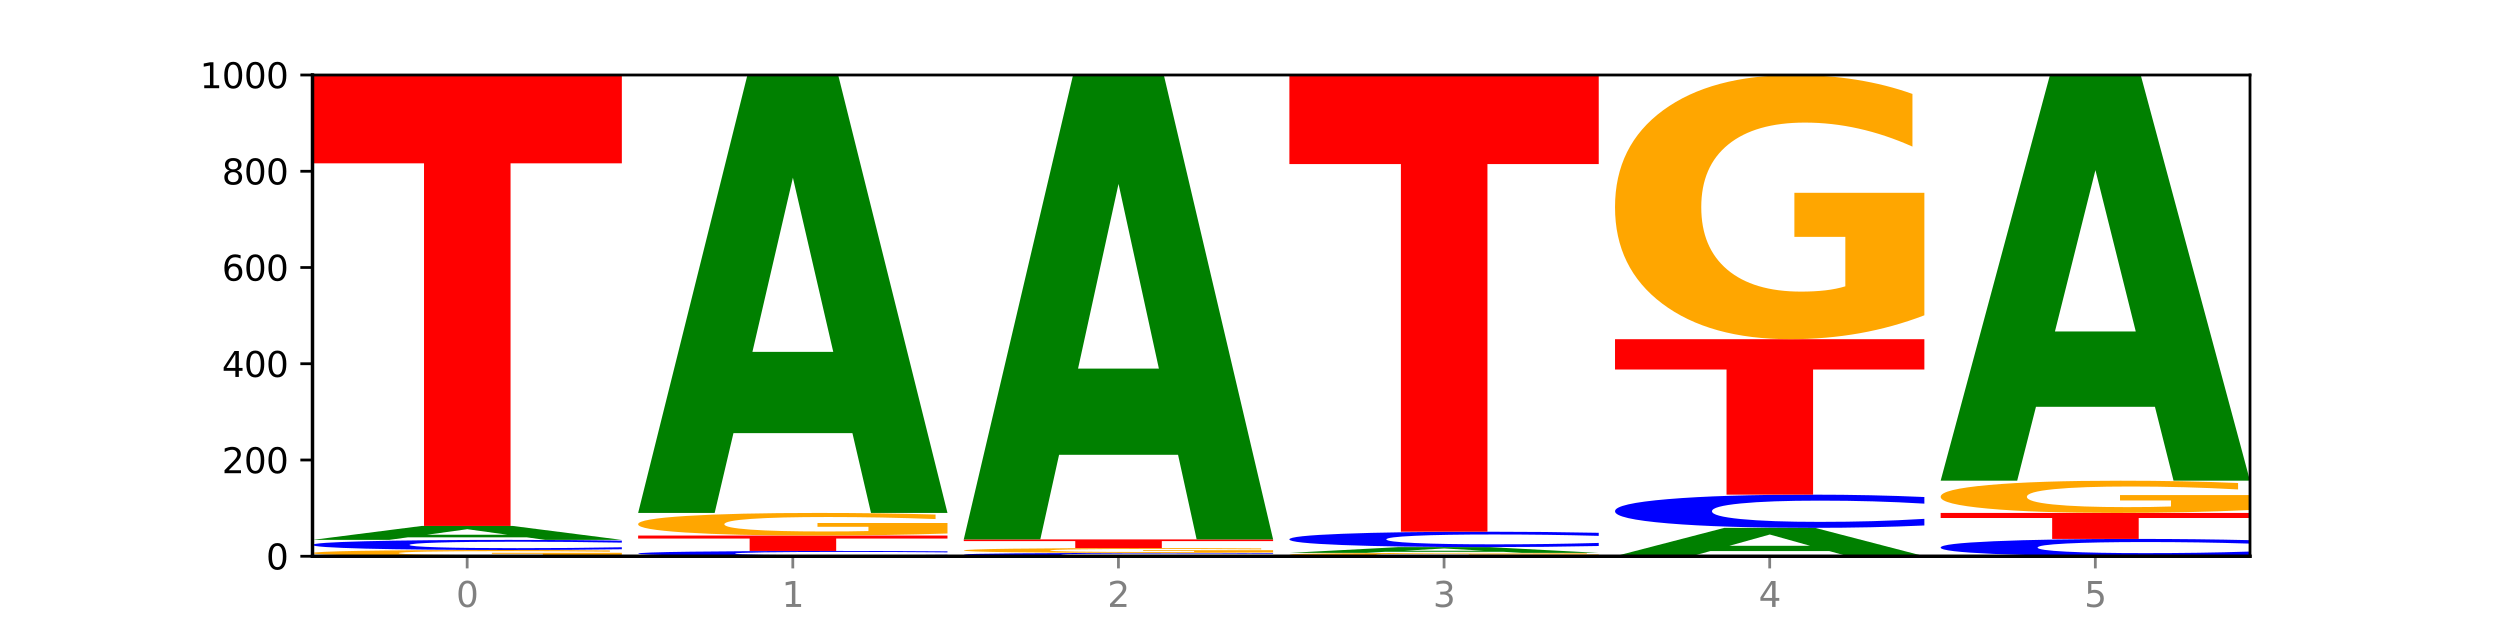
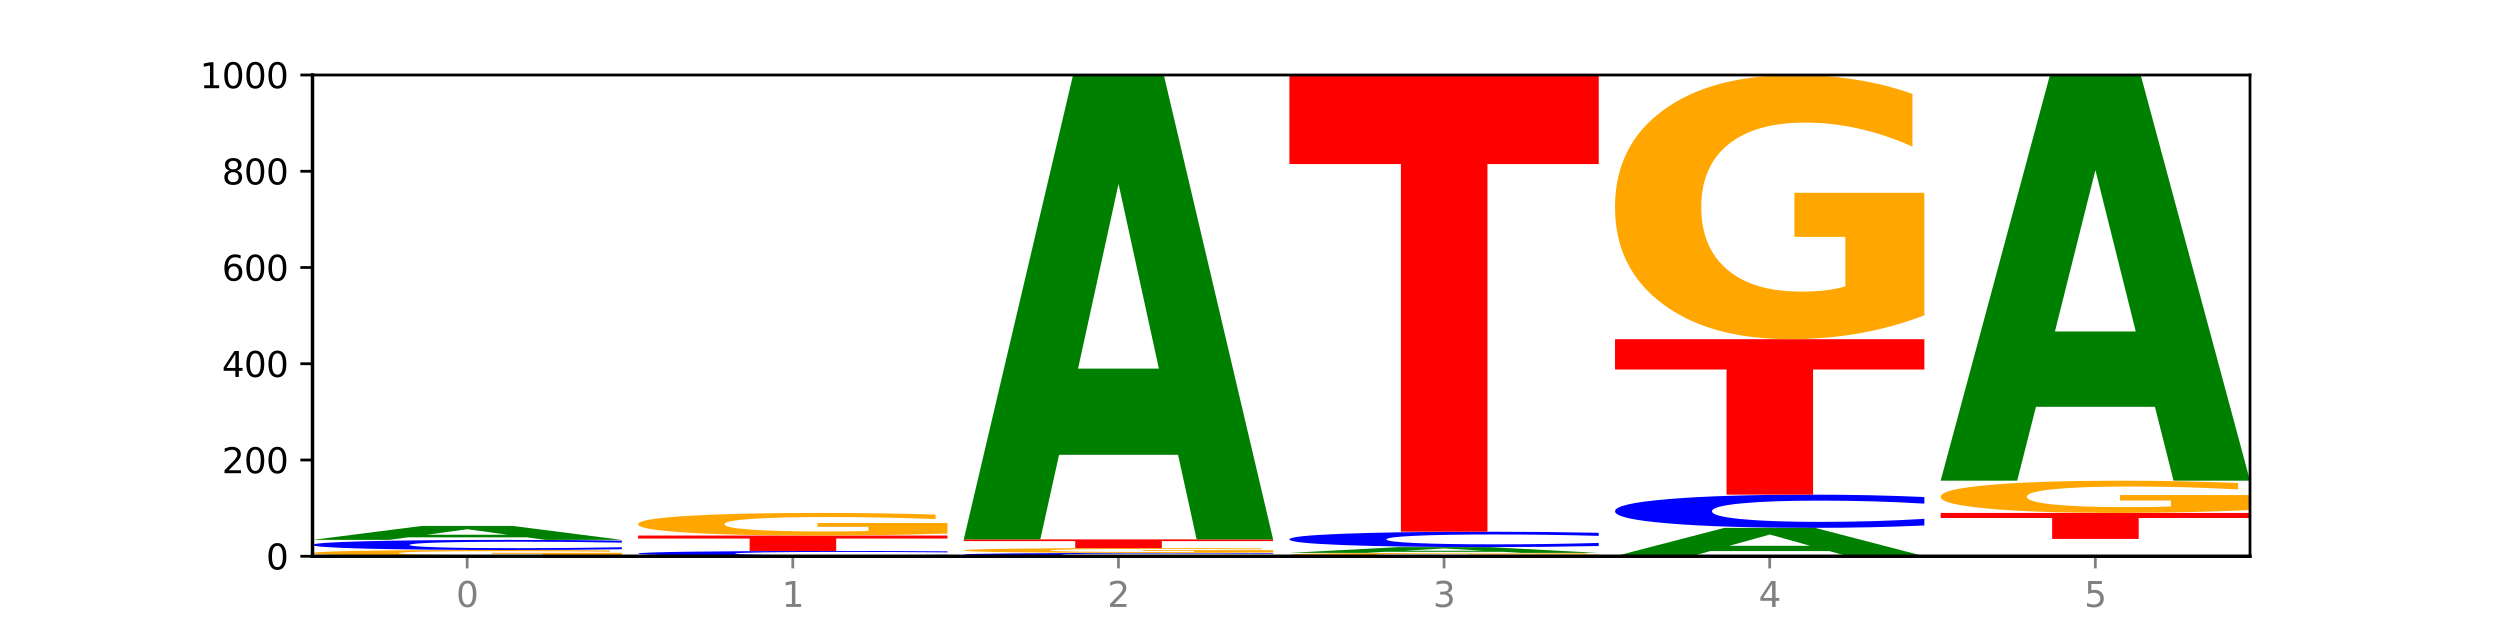
<svg xmlns="http://www.w3.org/2000/svg" xmlns:xlink="http://www.w3.org/1999/xlink" width="720pt" height="180pt" viewBox="0 0 720 180" version="1.1">
  <defs>
    <style type="text/css">*{stroke-linejoin: round; stroke-linecap: butt}</style>
  </defs>
  <g id="figure_1">
    <g id="patch_1">
      <path d="M 0 180  L 720 180  L 720 0  L 0 0  z " style="fill: #ffffff" />
    </g>
    <g id="axes_1">
      <g id="patch_2">
        <path d="M 90 160.2  L 648 160.2  L 648 21.6  L 90 21.6  z " style="fill: #ffffff" />
      </g>
      <g id="line2d_1">
        <path d="M 90 160.2  L 648 160.2  " clip-path="url(#p2a32307228)" style="fill: none; stroke: #000000; stroke-width: 0.5; stroke-linecap: square" />
      </g>
      <g id="patch_3">
        <path d="M 179.092 160.037  Q 170.107 160.118 160.443 160.159  Q 150.779 160.2 140.476 160.2  Q 117.195 160.2 103.597 159.957  Q 90 159.715 90 159.3  Q 90 158.88 103.837 158.639  Q 117.694 158.398 141.794 158.398  Q 151.079 158.398 159.585 158.431  Q 168.111 158.463 175.658 158.527  L 175.658 158.887  Q 167.871 158.804 160.164 158.764  Q 152.457 158.723 144.709 158.723  Q 130.373 158.723 122.606 158.872  Q 114.839 159.022 114.839 159.3  Q 114.839 159.575 122.326 159.725  Q 129.814 159.875 143.591 159.875  Q 147.345 159.875 150.56 159.867  Q 153.774 159.858 156.33 159.839  L 156.33 159.502  L 141.654 159.502  L 141.654 159.202  L 179.092 159.202  L 179.092 160.037  z " clip-path="url(#p2a32307228)" style="fill: #ffa600" />
      </g>
      <g id="patch_4">
        <path d="M 179.092 158.19  Q 171.64 158.293 163.582 158.345  Q 155.523 158.398 146.746 158.398  Q 120.573 158.398 105.286 158.006  Q 90 157.614 90 156.944  Q 90 156.271 105.286 155.88  Q 120.573 155.488 146.746 155.488  Q 155.523 155.488 163.582 155.541  Q 171.64 155.593 179.092 155.696  L 179.092 156.276  Q 171.573 156.139 164.277 156.076  Q 156.982 156.012 148.924 156.012  Q 134.468 156.012 126.185 156.26  Q 117.924 156.508 117.924 156.944  Q 117.924 157.378 126.185 157.626  Q 134.468 157.874 148.924 157.874  Q 156.982 157.874 164.277 157.81  Q 171.573 157.746 179.092 157.609  L 179.092 158.19  z " clip-path="url(#p2a32307228)" style="fill: #0000ff" />
      </g>
      <g id="patch_5">
        <path d="M 151.714 154.755  L 117.451 154.755  L 112.041 155.488  L 90 155.488  L 121.477 151.468  L 147.616 151.468  L 179.092 155.488  L 157.07 155.488  L 151.714 154.755  z M 122.916 154.009  L 146.195 154.009  L 134.574 152.411  L 122.916 154.009  z " clip-path="url(#p2a32307228)" style="fill: #008000" />
      </g>
      <g id="patch_6">
-         <path d="M 90 21.739  L 179.092 21.739  L 179.092 47.039  L 147.04 47.039  L 147.04 151.468  L 122.115 151.468  L 122.115 47.039  L 90 47.039  L 90 21.739  z " clip-path="url(#p2a32307228)" style="fill: #ff0000" />
-       </g>
+         </g>
      <g id="patch_7">
        <path d="M 272.874 160.091  Q 265.422 160.145 257.363 160.172  Q 249.305 160.2 240.528 160.2  Q 214.354 160.2 199.068 159.995  Q 183.782 159.789 183.782 159.438  Q 183.782 159.086 199.068 158.881  Q 214.354 158.675 240.528 158.675  Q 249.305 158.675 257.363 158.703  Q 265.422 158.731 272.874 158.785  L 272.874 159.089  Q 265.354 159.017 258.059 158.983  Q 250.764 158.95 242.705 158.95  Q 228.249 158.95 219.966 159.08  Q 211.706 159.21 211.706 159.438  Q 211.706 159.666 219.966 159.796  Q 228.249 159.925 242.705 159.925  Q 250.764 159.925 258.059 159.892  Q 265.354 159.858 272.874 159.786  L 272.874 160.091  z " clip-path="url(#p2a32307228)" style="fill: #0000ff" />
      </g>
      <g id="patch_8">
        <path d="M 183.782 154.24  L 272.874 154.24  L 272.874 155.105  L 240.821 155.105  L 240.821 158.675  L 215.896 158.675  L 215.896 155.105  L 183.782 155.105  L 183.782 154.24  z " clip-path="url(#p2a32307228)" style="fill: #ff0000" />
      </g>
      <g id="patch_9">
        <path d="M 272.874 153.651  Q 263.889 153.946 254.225 154.094  Q 244.561 154.24 234.258 154.24  Q 210.976 154.24 197.379 153.363  Q 183.782 152.485 183.782 150.985  Q 183.782 149.467 197.619 148.597  Q 211.476 147.726 235.576 147.726  Q 244.86 147.726 253.366 147.844  Q 261.892 147.961 269.44 148.193  L 269.44 149.491  Q 261.653 149.194 253.945 149.047  Q 246.238 148.899 238.491 148.899  Q 224.155 148.899 216.388 149.44  Q 208.62 149.98 208.62 150.985  Q 208.62 151.981 216.108 152.525  Q 223.596 153.067 237.373 153.067  Q 241.127 153.067 244.341 153.036  Q 247.556 153.004 250.112 152.936  L 250.112 151.717  L 235.436 151.717  L 235.436 150.631  L 272.874 150.631  L 272.874 153.651  z " clip-path="url(#p2a32307228)" style="fill: #ffa600" />
      </g>
      <g id="patch_10">
-         <path d="M 245.496 124.75  L 211.232 124.75  L 205.822 147.726  L 183.782 147.726  L 215.258 21.6  L 241.397 21.6  L 272.874 147.726  L 250.851 147.726  L 245.496 124.75  z M 216.697 101.341  L 239.977 101.341  L 228.355 51.172  L 216.697 101.341  z " clip-path="url(#p2a32307228)" style="fill: #008000" />
-       </g>
+         </g>
      <g id="patch_11">
        <path d="M 366.655 160.13  Q 359.203 160.165 351.145 160.182  Q 343.086 160.2 334.309 160.2  Q 308.136 160.2 292.849 160.069  Q 277.563 159.939 277.563 159.715  Q 277.563 159.491 292.849 159.36  Q 308.136 159.23 334.309 159.23  Q 343.086 159.23 351.145 159.247  Q 359.203 159.265 366.655 159.299  L 366.655 159.493  Q 359.136 159.447 351.84 159.426  Q 344.545 159.405 336.487 159.405  Q 322.031 159.405 313.748 159.487  Q 305.487 159.57 305.487 159.715  Q 305.487 159.86 313.748 159.943  Q 322.031 160.025 336.487 160.025  Q 344.545 160.025 351.84 160.004  Q 359.136 159.983 366.655 159.937  L 366.655 160.13  z " clip-path="url(#p2a32307228)" style="fill: #0000ff" />
      </g>
      <g id="patch_12">
        <path d="M 366.655 159.104  Q 357.67 159.167 348.006 159.199  Q 338.342 159.23 328.039 159.23  Q 304.758 159.23 291.161 159.043  Q 277.563 158.856 277.563 158.537  Q 277.563 158.214 291.4 158.029  Q 305.257 157.844 329.357 157.844  Q 338.642 157.844 347.148 157.869  Q 355.674 157.894 363.221 157.943  L 363.221 158.219  Q 355.434 158.156 347.727 158.125  Q 340.02 158.093 332.272 158.093  Q 317.936 158.093 310.169 158.209  Q 302.402 158.323 302.402 158.537  Q 302.402 158.749 309.889 158.865  Q 317.377 158.98 331.154 158.98  Q 334.908 158.98 338.123 158.974  Q 341.337 158.967 343.893 158.952  L 343.893 158.693  L 329.217 158.693  L 329.217 158.462  L 366.655 158.462  L 366.655 159.104  z " clip-path="url(#p2a32307228)" style="fill: #ffa600" />
      </g>
      <g id="patch_13">
        <path d="M 277.563 155.349  L 366.655 155.349  L 366.655 155.836  L 334.603 155.836  L 334.603 157.844  L 309.678 157.844  L 309.678 155.836  L 277.563 155.836  L 277.563 155.349  z " clip-path="url(#p2a32307228)" style="fill: #ff0000" />
      </g>
      <g id="patch_14">
        <path d="M 339.277 130.984  L 305.014 130.984  L 299.604 155.349  L 277.563 155.349  L 309.04 21.6  L 335.179 21.6  L 366.655 155.349  L 344.633 155.349  L 339.277 130.984  z M 310.479 106.161  L 333.758 106.161  L 322.137 52.959  L 310.479 106.161  z " clip-path="url(#p2a32307228)" style="fill: #008000" />
      </g>
      <g id="patch_15">
        <path d="M 460.437 160.112  Q 451.452 160.156 441.788 160.178  Q 432.124 160.2 421.821 160.2  Q 398.539 160.2 384.942 160.069  Q 371.345 159.939 371.345 159.715  Q 371.345 159.489 385.182 159.359  Q 399.039 159.23 423.139 159.23  Q 432.423 159.23 440.929 159.247  Q 449.455 159.265 457.003 159.299  L 457.003 159.493  Q 449.216 159.448 441.508 159.427  Q 433.801 159.405 426.054 159.405  Q 411.718 159.405 403.951 159.485  Q 396.183 159.565 396.183 159.715  Q 396.183 159.864 403.671 159.944  Q 411.159 160.025 424.936 160.025  Q 428.69 160.025 431.904 160.021  Q 435.119 160.016 437.675 160.006  L 437.675 159.824  L 422.999 159.824  L 422.999 159.662  L 460.437 159.662  L 460.437 160.112  z " clip-path="url(#p2a32307228)" style="fill: #ffa600" />
      </g>
      <g id="patch_16">
        <path d="M 433.059 158.927  L 398.795 158.927  L 393.385 159.23  L 371.345 159.23  L 402.821 157.567  L 428.96 157.567  L 460.437 159.23  L 438.414 159.23  L 433.059 158.927  z M 404.26 158.618  L 427.54 158.618  L 415.918 157.957  L 404.26 158.618  z " clip-path="url(#p2a32307228)" style="fill: #008000" />
      </g>
      <g id="patch_17">
        <path d="M 460.437 157.249  Q 452.985 157.406 444.926 157.486  Q 436.868 157.567 428.091 157.567  Q 401.917 157.567 386.631 156.969  Q 371.345 156.372 371.345 155.35  Q 371.345 154.325 386.631 153.729  Q 401.917 153.131 428.091 153.131  Q 436.868 153.131 444.926 153.212  Q 452.985 153.292 460.437 153.449  L 460.437 154.333  Q 452.917 154.125 445.622 154.027  Q 438.327 153.93 430.268 153.93  Q 415.812 153.93 407.529 154.309  Q 399.269 154.686 399.269 155.35  Q 399.269 156.012 407.529 156.39  Q 415.812 156.768 430.268 156.768  Q 438.327 156.768 445.622 156.671  Q 452.917 156.573 460.437 156.364  L 460.437 157.249  z " clip-path="url(#p2a32307228)" style="fill: #0000ff" />
      </g>
      <g id="patch_18">
        <path d="M 371.345 21.6  L 460.437 21.6  L 460.437 47.252  L 428.384 47.252  L 428.384 153.131  L 403.459 153.131  L 403.459 47.252  L 371.345 47.252  L 371.345 21.6  z " clip-path="url(#p2a32307228)" style="fill: #ff0000" />
      </g>
      <g id="patch_19">
        <path d="M 526.84 158.71  L 492.577 158.71  L 487.167 160.2  L 465.126 160.2  L 496.603 152.023  L 522.742 152.023  L 554.218 160.2  L 532.196 160.2  L 526.84 158.71  z M 498.042 157.193  L 521.321 157.193  L 509.7 153.94  L 498.042 157.193  z " clip-path="url(#p2a32307228)" style="fill: #008000" />
      </g>
      <g id="patch_20">
        <path d="M 554.218 151.337  Q 546.766 151.677 538.708 151.849  Q 530.649 152.023 521.872 152.023  Q 495.699 152.023 480.413 150.735  Q 465.126 149.447 465.126 147.244  Q 465.126 145.033 480.413 143.747  Q 495.699 142.459 521.872 142.459  Q 530.649 142.459 538.708 142.633  Q 546.766 142.805 554.218 143.145  L 554.218 145.051  Q 546.699 144.601 539.403 144.391  Q 532.108 144.182 524.05 144.182  Q 509.594 144.182 501.311 144.998  Q 493.05 145.812 493.05 147.244  Q 493.05 148.67 501.311 149.486  Q 509.594 150.3 524.05 150.3  Q 532.108 150.3 539.403 150.091  Q 546.699 149.879 554.218 149.429  L 554.218 151.337  z " clip-path="url(#p2a32307228)" style="fill: #0000ff" />
      </g>
      <g id="patch_21">
        <path d="M 465.126 97.691  L 554.218 97.691  L 554.218 106.422  L 522.166 106.422  L 522.166 142.459  L 497.241 142.459  L 497.241 106.422  L 465.126 106.422  L 465.126 97.691  z " clip-path="url(#p2a32307228)" style="fill: #ff0000" />
      </g>
      <g id="patch_22">
        <path d="M 554.218 90.807  Q 545.233 94.249 535.569 95.978  Q 525.905 97.691 515.602 97.691  Q 492.321 97.691 478.724 87.443  Q 465.126 77.195 465.126 59.669  Q 465.126 41.939 478.963 31.77  Q 492.82 21.6 516.92 21.6  Q 526.205 21.6 534.711 22.983  Q 543.237 24.351 550.784 27.054  L 550.784 42.222  Q 542.997 38.748 535.29 37.035  Q 527.583 35.306 519.835 35.306  Q 505.499 35.306 497.732 41.625  Q 489.965 47.928 489.965 59.669  Q 489.965 71.301 497.453 77.651  Q 504.94 83.985 518.717 83.985  Q 522.471 83.985 525.686 83.624  Q 528.9 83.246 531.456 82.461  L 531.456 68.22  L 516.78 68.22  L 516.78 55.535  L 554.218 55.535  L 554.218 90.807  z " clip-path="url(#p2a32307228)" style="fill: #ffa600" />
      </g>
      <g id="patch_23">
-         <path d="M 648 159.842  Q 640.548 160.02 632.489 160.109  Q 624.431 160.2 615.654 160.2  Q 589.48 160.2 574.194 159.528  Q 558.908 158.856 558.908 157.707  Q 558.908 156.553 574.194 155.882  Q 589.48 155.21 615.654 155.21  Q 624.431 155.21 632.489 155.301  Q 640.548 155.391 648 155.568  L 648 156.563  Q 640.48 156.328 633.185 156.218  Q 625.89 156.109 617.831 156.109  Q 603.375 156.109 595.092 156.535  Q 586.832 156.959 586.832 157.707  Q 586.832 158.451 595.092 158.877  Q 603.375 159.301 617.831 159.301  Q 625.89 159.301 633.185 159.192  Q 640.48 159.082 648 158.847  L 648 159.842  z " clip-path="url(#p2a32307228)" style="fill: #0000ff" />
-       </g>
+         </g>
      <g id="patch_24">
        <path d="M 558.908 147.726  L 648 147.726  L 648 149.186  L 615.947 149.186  L 615.947 155.21  L 591.022 155.21  L 591.022 149.186  L 558.908 149.186  L 558.908 147.726  z " clip-path="url(#p2a32307228)" style="fill: #ff0000" />
      </g>
      <g id="patch_25">
        <path d="M 648 146.886  Q 639.015 147.306 629.351 147.517  Q 619.687 147.726 609.384 147.726  Q 586.103 147.726 572.505 146.475  Q 558.908 145.225 558.908 143.086  Q 558.908 140.922 572.745 139.681  Q 586.602 138.44 610.702 138.44  Q 619.986 138.44 628.492 138.609  Q 637.018 138.775 644.566 139.105  L 644.566 140.957  Q 636.779 140.533 629.071 140.324  Q 621.364 140.113 613.617 140.113  Q 599.281 140.113 591.514 140.884  Q 583.746 141.653 583.746 143.086  Q 583.746 144.505 591.234 145.28  Q 598.722 146.053 612.499 146.053  Q 616.253 146.053 619.467 146.009  Q 622.682 145.963 625.238 145.867  L 625.238 144.129  L 610.562 144.129  L 610.562 142.581  L 648 142.581  L 648 146.886  z " clip-path="url(#p2a32307228)" style="fill: #ffa600" />
      </g>
      <g id="patch_26">
        <path d="M 620.622 117.155  L 586.358 117.155  L 580.948 138.44  L 558.908 138.44  L 590.384 21.6  L 616.523 21.6  L 648 138.44  L 625.977 138.44  L 620.622 117.155  z M 591.823 95.47  L 615.103 95.47  L 603.481 48.995  L 591.823 95.47  z " clip-path="url(#p2a32307228)" style="fill: #008000" />
      </g>
      <g id="matplotlib.axis_1">
        <g id="xtick_1">
          <g id="line2d_2">
            <defs>
              <path id="m774516440e" d="M 0 0  L 0 3.5  " style="stroke: #808080; stroke-width: 0.8" />
            </defs>
            <g>
              <use xlink:href="#m774516440e" x="134.546" y="160.2" style="fill: #808080; stroke: #808080; stroke-width: 0.8" />
            </g>
          </g>
          <g id="text_1">
            <g style="fill: #808080" transform="translate(131.365 174.798) scale(0.1 -0.1)">
              <defs>
                <path id="DejaVuSans-30" d="M 2034 4250  Q 1547 4250 1301 3770  Q 1056 3291 1056 2328  Q 1056 1369 1301 889  Q 1547 409 2034 409  Q 2525 409 2770 889  Q 3016 1369 3016 2328  Q 3016 3291 2770 3770  Q 2525 4250 2034 4250  z M 2034 4750  Q 2819 4750 3233 4129  Q 3647 3509 3647 2328  Q 3647 1150 3233 529  Q 2819 -91 2034 -91  Q 1250 -91 836 529  Q 422 1150 422 2328  Q 422 3509 836 4129  Q 1250 4750 2034 4750  z " transform="scale(0.016)" />
              </defs>
              <use xlink:href="#DejaVuSans-30" />
            </g>
          </g>
        </g>
        <g id="xtick_2">
          <g id="line2d_3">
            <g>
              <use xlink:href="#m774516440e" x="228.328" y="160.2" style="fill: #808080; stroke: #808080; stroke-width: 0.8" />
            </g>
          </g>
          <g id="text_2">
            <g style="fill: #808080" transform="translate(225.146 174.798) scale(0.1 -0.1)">
              <defs>
                <path id="DejaVuSans-31" d="M 794 531  L 1825 531  L 1825 4091  L 703 3866  L 703 4441  L 1819 4666  L 2450 4666  L 2450 531  L 3481 531  L 3481 0  L 794 0  L 794 531  z " transform="scale(0.016)" />
              </defs>
              <use xlink:href="#DejaVuSans-31" />
            </g>
          </g>
        </g>
        <g id="xtick_3">
          <g id="line2d_4">
            <g>
              <use xlink:href="#m774516440e" x="322.109" y="160.2" style="fill: #808080; stroke: #808080; stroke-width: 0.8" />
            </g>
          </g>
          <g id="text_3">
            <g style="fill: #808080" transform="translate(318.928 174.798) scale(0.1 -0.1)">
              <defs>
                <path id="DejaVuSans-32" d="M 1228 531  L 3431 531  L 3431 0  L 469 0  L 469 531  Q 828 903 1448 1529  Q 2069 2156 2228 2338  Q 2531 2678 2651 2914  Q 2772 3150 2772 3378  Q 2772 3750 2511 3984  Q 2250 4219 1831 4219  Q 1534 4219 1204 4116  Q 875 4013 500 3803  L 500 4441  Q 881 4594 1212 4672  Q 1544 4750 1819 4750  Q 2544 4750 2975 4387  Q 3406 4025 3406 3419  Q 3406 3131 3298 2873  Q 3191 2616 2906 2266  Q 2828 2175 2409 1742  Q 1991 1309 1228 531  z " transform="scale(0.016)" />
              </defs>
              <use xlink:href="#DejaVuSans-32" />
            </g>
          </g>
        </g>
        <g id="xtick_4">
          <g id="line2d_5">
            <g>
              <use xlink:href="#m774516440e" x="415.891" y="160.2" style="fill: #808080; stroke: #808080; stroke-width: 0.8" />
            </g>
          </g>
          <g id="text_4">
            <g style="fill: #808080" transform="translate(412.71 174.798) scale(0.1 -0.1)">
              <defs>
                <path id="DejaVuSans-33" d="M 2597 2516  Q 3050 2419 3304 2112  Q 3559 1806 3559 1356  Q 3559 666 3084 287  Q 2609 -91 1734 -91  Q 1441 -91 1130 -33  Q 819 25 488 141  L 488 750  Q 750 597 1062 519  Q 1375 441 1716 441  Q 2309 441 2620 675  Q 2931 909 2931 1356  Q 2931 1769 2642 2001  Q 2353 2234 1838 2234  L 1294 2234  L 1294 2753  L 1863 2753  Q 2328 2753 2575 2939  Q 2822 3125 2822 3475  Q 2822 3834 2567 4026  Q 2313 4219 1838 4219  Q 1578 4219 1281 4162  Q 984 4106 628 3988  L 628 4550  Q 988 4650 1302 4700  Q 1616 4750 1894 4750  Q 2613 4750 3031 4423  Q 3450 4097 3450 3541  Q 3450 3153 3228 2886  Q 3006 2619 2597 2516  z " transform="scale(0.016)" />
              </defs>
              <use xlink:href="#DejaVuSans-33" />
            </g>
          </g>
        </g>
        <g id="xtick_5">
          <g id="line2d_6">
            <g>
              <use xlink:href="#m774516440e" x="509.672" y="160.2" style="fill: #808080; stroke: #808080; stroke-width: 0.8" />
            </g>
          </g>
          <g id="text_5">
            <g style="fill: #808080" transform="translate(506.491 174.798) scale(0.1 -0.1)">
              <defs>
                <path id="DejaVuSans-34" d="M 2419 4116  L 825 1625  L 2419 1625  L 2419 4116  z M 2253 4666  L 3047 4666  L 3047 1625  L 3713 1625  L 3713 1100  L 3047 1100  L 3047 0  L 2419 0  L 2419 1100  L 313 1100  L 313 1709  L 2253 4666  z " transform="scale(0.016)" />
              </defs>
              <use xlink:href="#DejaVuSans-34" />
            </g>
          </g>
        </g>
        <g id="xtick_6">
          <g id="line2d_7">
            <g>
              <use xlink:href="#m774516440e" x="603.454" y="160.2" style="fill: #808080; stroke: #808080; stroke-width: 0.8" />
            </g>
          </g>
          <g id="text_6">
            <g style="fill: #808080" transform="translate(600.273 174.798) scale(0.1 -0.1)">
              <defs>
                <path id="DejaVuSans-35" d="M 691 4666  L 3169 4666  L 3169 4134  L 1269 4134  L 1269 2991  Q 1406 3038 1543 3061  Q 1681 3084 1819 3084  Q 2600 3084 3056 2656  Q 3513 2228 3513 1497  Q 3513 744 3044 326  Q 2575 -91 1722 -91  Q 1428 -91 1123 -41  Q 819 9 494 109  L 494 744  Q 775 591 1075 516  Q 1375 441 1709 441  Q 2250 441 2565 725  Q 2881 1009 2881 1497  Q 2881 1984 2565 2268  Q 2250 2553 1709 2553  Q 1456 2553 1204 2497  Q 953 2441 691 2322  L 691 4666  z " transform="scale(0.016)" />
              </defs>
              <use xlink:href="#DejaVuSans-35" />
            </g>
          </g>
        </g>
      </g>
      <g id="matplotlib.axis_2">
        <g id="ytick_1">
          <g id="line2d_8">
            <defs>
              <path id="md0df803512" d="M 0 0  L -3.5 0  " style="stroke: #000000; stroke-width: 0.8" />
            </defs>
            <g>
              <use xlink:href="#md0df803512" x="90" y="160.2" style="stroke: #000000; stroke-width: 0.8" />
            </g>
          </g>
          <g id="text_7">
            <g transform="translate(76.638 163.999) scale(0.1 -0.1)">
              <use xlink:href="#DejaVuSans-30" />
            </g>
          </g>
        </g>
        <g id="ytick_2">
          <g id="line2d_9">
            <g>
              <use xlink:href="#md0df803512" x="90" y="132.48" style="stroke: #000000; stroke-width: 0.8" />
            </g>
          </g>
          <g id="text_8">
            <g transform="translate(63.913 136.279) scale(0.1 -0.1)">
              <use xlink:href="#DejaVuSans-32" />
              <use xlink:href="#DejaVuSans-30" x="63.623" />
              <use xlink:href="#DejaVuSans-30" x="127.246" />
            </g>
          </g>
        </g>
        <g id="ytick_3">
          <g id="line2d_10">
            <g>
              <use xlink:href="#md0df803512" x="90" y="104.76" style="stroke: #000000; stroke-width: 0.8" />
            </g>
          </g>
          <g id="text_9">
            <g transform="translate(63.913 108.559) scale(0.1 -0.1)">
              <use xlink:href="#DejaVuSans-34" />
              <use xlink:href="#DejaVuSans-30" x="63.623" />
              <use xlink:href="#DejaVuSans-30" x="127.246" />
            </g>
          </g>
        </g>
        <g id="ytick_4">
          <g id="line2d_11">
            <g>
              <use xlink:href="#md0df803512" x="90" y="77.04" style="stroke: #000000; stroke-width: 0.8" />
            </g>
          </g>
          <g id="text_10">
            <g transform="translate(63.913 80.839) scale(0.1 -0.1)">
              <defs>
                <path id="DejaVuSans-36" d="M 2113 2584  Q 1688 2584 1439 2293  Q 1191 2003 1191 1497  Q 1191 994 1439 701  Q 1688 409 2113 409  Q 2538 409 2786 701  Q 3034 994 3034 1497  Q 3034 2003 2786 2293  Q 2538 2584 2113 2584  z M 3366 4563  L 3366 3988  Q 3128 4100 2886 4159  Q 2644 4219 2406 4219  Q 1781 4219 1451 3797  Q 1122 3375 1075 2522  Q 1259 2794 1537 2939  Q 1816 3084 2150 3084  Q 2853 3084 3261 2657  Q 3669 2231 3669 1497  Q 3669 778 3244 343  Q 2819 -91 2113 -91  Q 1303 -91 875 529  Q 447 1150 447 2328  Q 447 3434 972 4092  Q 1497 4750 2381 4750  Q 2619 4750 2861 4703  Q 3103 4656 3366 4563  z " transform="scale(0.016)" />
              </defs>
              <use xlink:href="#DejaVuSans-36" />
              <use xlink:href="#DejaVuSans-30" x="63.623" />
              <use xlink:href="#DejaVuSans-30" x="127.246" />
            </g>
          </g>
        </g>
        <g id="ytick_5">
          <g id="line2d_12">
            <g>
              <use xlink:href="#md0df803512" x="90" y="49.32" style="stroke: #000000; stroke-width: 0.8" />
            </g>
          </g>
          <g id="text_11">
            <g transform="translate(63.913 53.119) scale(0.1 -0.1)">
              <defs>
                <path id="DejaVuSans-38" d="M 2034 2216  Q 1584 2216 1326 1975  Q 1069 1734 1069 1313  Q 1069 891 1326 650  Q 1584 409 2034 409  Q 2484 409 2743 651  Q 3003 894 3003 1313  Q 3003 1734 2745 1975  Q 2488 2216 2034 2216  z M 1403 2484  Q 997 2584 770 2862  Q 544 3141 544 3541  Q 544 4100 942 4425  Q 1341 4750 2034 4750  Q 2731 4750 3128 4425  Q 3525 4100 3525 3541  Q 3525 3141 3298 2862  Q 3072 2584 2669 2484  Q 3125 2378 3379 2068  Q 3634 1759 3634 1313  Q 3634 634 3220 271  Q 2806 -91 2034 -91  Q 1263 -91 848 271  Q 434 634 434 1313  Q 434 1759 690 2068  Q 947 2378 1403 2484  z M 1172 3481  Q 1172 3119 1398 2916  Q 1625 2713 2034 2713  Q 2441 2713 2670 2916  Q 2900 3119 2900 3481  Q 2900 3844 2670 4047  Q 2441 4250 2034 4250  Q 1625 4250 1398 4047  Q 1172 3844 1172 3481  z " transform="scale(0.016)" />
              </defs>
              <use xlink:href="#DejaVuSans-38" />
              <use xlink:href="#DejaVuSans-30" x="63.623" />
              <use xlink:href="#DejaVuSans-30" x="127.246" />
            </g>
          </g>
        </g>
        <g id="ytick_6">
          <g id="line2d_13">
            <g>
              <use xlink:href="#md0df803512" x="90" y="21.6" style="stroke: #000000; stroke-width: 0.8" />
            </g>
          </g>
          <g id="text_12">
            <g transform="translate(57.55 25.399) scale(0.1 -0.1)">
              <use xlink:href="#DejaVuSans-31" />
              <use xlink:href="#DejaVuSans-30" x="63.623" />
              <use xlink:href="#DejaVuSans-30" x="127.246" />
              <use xlink:href="#DejaVuSans-30" x="190.869" />
            </g>
          </g>
        </g>
      </g>
      <g id="patch_27">
        <path d="M 90 160.2  L 90 21.6  " style="fill: none; stroke: #000000; stroke-linejoin: miter; stroke-linecap: square" />
      </g>
      <g id="patch_28">
        <path d="M 648 160.2  L 648 21.6  " style="fill: none; stroke: #000000; stroke-width: 0.8; stroke-linejoin: miter; stroke-linecap: square" />
      </g>
      <g id="patch_29">
        <path d="M 90 160.2  L 648 160.2  " style="fill: none; stroke: #000000; stroke-linejoin: miter; stroke-linecap: square" />
      </g>
      <g id="patch_30">
        <path d="M 90 21.6  L 648 21.6  " style="fill: none; stroke: #000000; stroke-width: 0.8; stroke-linejoin: miter; stroke-linecap: square" />
      </g>
    </g>
  </g>
  <defs>
    <clipPath id="p2a32307228">
      <rect x="90" y="21.6" width="558" height="138.6" />
    </clipPath>
  </defs>
</svg>